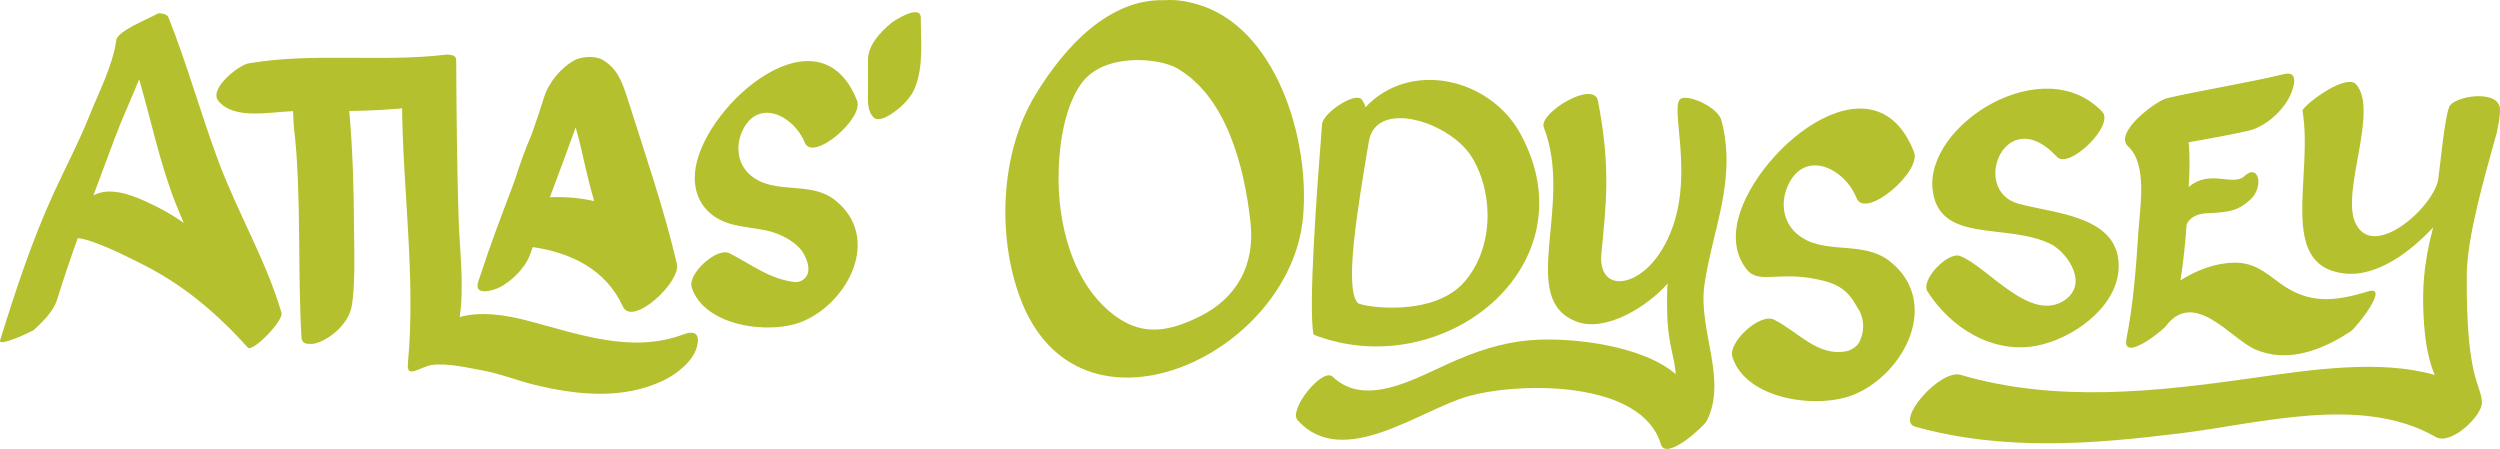
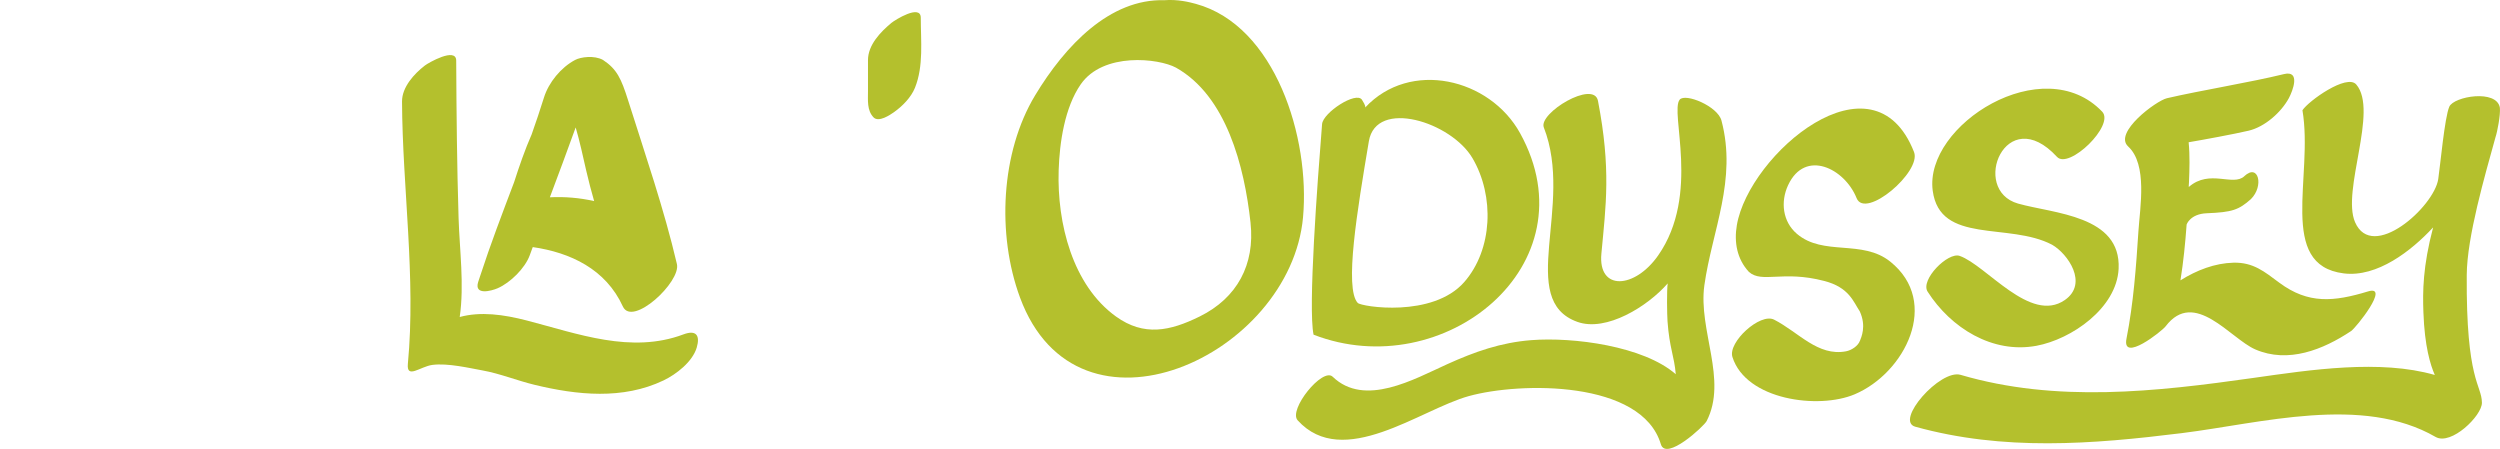
<svg xmlns="http://www.w3.org/2000/svg" id="Layer_2" data-name="Layer 2" viewBox="0 0 959.87 172.35">
  <defs>
    <style>
      .cls-1 {
        fill: #b4c02d;
      }
    </style>
  </defs>
  <g id="Layer_1-2" data-name="Layer 1">
-     <path class="cls-1" d="m63,5.41c.8.15,1.47.71,1.77,1.46,7.1,17.97,12.25,36.57,18.96,54.68,7.35,19.84,18.32,38.15,24.35,58.52.9,3.03-11.17,15.35-12.93,13.39-12.1-13.46-25.11-24.39-41.2-32.36-4.93-2.44-9.83-4.96-14.96-6.96-2.35-.92-4.82-1.89-7.29-2.43-.66-.15-1.27-.23-1.85-.29-2.79,7.8-5.46,15.65-7.92,23.58-1.44,4.63-5.64,8.66-9.05,11.78-.28.26-13.72,6.72-12.84,3.89,5.95-19.2,12.33-38.55,20.7-56.77,4.46-9.7,9.44-19.13,13.42-29.06,3.64-9.09,9.21-19.81,10.49-29.45.47-3.56,12.93-8.41,15.42-9.93.51-.31,1.11-.42,1.69-.31l1.24.24Zm7.59,80.22c-1.06-2.42-2.08-4.85-3.06-7.31-6.15-15.5-9.44-31.89-14.1-47.86-3.2,7.85-6.77,15.59-9.5,22.94-2.67,7.2-5.37,14.37-8.05,21.55,1.59-.75,3.28-1.25,5.07-1.37,6.44-.43,13.53,2.98,19.15,5.76,3.73,1.85,7.2,3.97,10.49,6.28Z" />
-     <path class="cls-1" d="m158.59,41.16c-8.16.97-16.32,1.32-24.49,1.45,1.31,14.63,1.73,29.31,1.82,44,.05,7.84.61,24.17-1.01,31.52-1.38,6.23-7.77,11.89-13.68,13.68-1.11.33-2.28.23-3.43.18-1.12-.22-1.79-.89-2.01-2.01-1.58-24.18.02-56.31-2.88-80.5-.24-2-.2-4.36-.4-6.8-9.37.33-22.65,3.36-28.66-3.93-3.82-4.63,7.8-13.78,11.61-14.43,24.92-4.24,50.59-.36,75.66-3.32,9.96-1.18-5.49,19.34-12.53,20.16Z" />
    <path class="cls-1" d="m165.98,140.11c-4.62.62-9.95,5.58-9.38-.41,3.14-33.09-2.08-67.51-2.24-100.73-.03-5.52,4.64-10.63,8.79-13.83,1.28-.99,11.98-7.16,12.01-1.89.1,20.17.29,40.29.91,60.45.37,12.12,2.23,25.64.44,38.01,7.98-2.17,16.78-.98,25.78,1.35,19.61,5.09,40.06,12.86,60.11,5.33,5.03-1.89,6.44.53,5.11,5.05-1.61,5.45-7.84,10.28-12.76,12.63-15.65,7.47-33.16,5.64-49.55,1.67-6.74-1.63-13.21-4.31-20.03-5.53-4.75-.85-13.31-2.89-19.19-2.1Zm17.62-31.86c.24-.75.5-1.49.74-2.24,0,0-.01,0-.02,0,.02-.03.04-.07.06-.11,3.94-12.12,8.5-24.02,13.01-35.94,2.02-6.27,4.16-12.49,6.75-18.39,1.64-4.67,3.24-9.36,4.71-14.1,1.8-5.79,6.5-11.56,11.98-14.46,2.13-1.13,7.32-1.85,10.68,0,5.36,3.54,7.01,7.17,9.65,15.52,6.54,20.7,13.82,41.77,18.74,62.85,1.6,6.85-17.11,24.27-20.76,16.28-6.56-14.36-20.19-20.71-34.59-22.79-.38,1.05-.78,2.1-1.16,3.15-1.8,4.95-7.45,10.54-12.34,12.66-2.32,1.01-9.13,2.87-7.45-2.44Zm27.52-32.5c5.73-.28,11.46.2,17,1.46-1.11-3.9-2.16-7.82-3.06-11.78-1.26-5.49-2.44-11.07-4.03-16.5-3.23,8.97-6.56,17.9-9.91,26.82Z" />
-     <path class="cls-1" d="m309.08,98.34c-1.71-3.62-4.96-5.83-8.51-7.65-9.36-4.81-21.25-1.55-29.23-10.12-4.2-4.51-5.24-10.43-4.23-16.37,4.23-24.81,47.7-61.89,61.95-25.55,2.7,6.88-17.04,23.68-20.08,16.1-4.16-10.38-17.98-17.27-23.93-4.54-2.72,5.82-1.94,12.78,3.07,17.04,9.28,7.9,22.85,1.83,32.66,9.73,17.64,14.2,5.12,38.9-12.45,46.36-12.62,5.36-37.99,2.04-42.76-13.03-1.64-5.19,9.7-15.54,14.56-13.06,8.54,4.35,15.18,9.9,25.15,11.07,2.08.11,4.24-1.28,4.87-3.36s-.1-4.54-1.07-6.59Z" />
    <path class="cls-1" d="m351.32,33.66c-1.51,3.76-4.84,7.1-8.08,9.41-1.46,1.03-5.89,4.04-7.85,1.99-2.58-2.7-2.12-6.6-2.13-10.08-.02-3.97,0-7.94,0-11.9,0-5.81,4.79-10.8,9-14.29,1.29-1.07,11.27-7.36,11.27-1.96,0,8.85,1.13,18.47-2.21,26.82Z" />
    <path class="cls-1" d="m500.3,83.41c-4.86,53.29-86.51,90.94-108.68,30.8-8.93-24.24-7.38-55.74,5.81-77.6C409,17.43,426.14-.52,447.04.08c5.16-.41,9.7.75,12.08,1.4,30.59,8.35,43.95,51.53,41.18,81.92Zm-20.15,2.17c-2.38-21.9-9.36-48.79-28.62-59.6-6.64-3.61-27.98-6.05-36.6,6.42-6.13,8.86-8.12,22.25-8.46,33-.65,20.31,5.33,44.12,22,56.12,10.74,7.72,20.73,5.63,32.17-.02,14.38-7.1,21.24-19.96,19.5-35.92Z" />
    <g>
      <path class="cls-1" d="m644.93,38.24c-3.95,4.75,8.09,36.4-8.28,59.83-8.96,12.83-23.16,13.8-21.8-.7,1.73-18.52,3.74-32.47-1.31-58.64-1.58-8.19-22.93,4.72-20.8,10.19,11.71,29.93-10.57,66.29,12.91,74.67,11.09,3.96,27.01-5.99,34.66-14.77-.39,2.65-.26,11.86-.07,14.54.74,10.31,2.57,13.25,3.17,20.33-12.38-10.84-39.39-14.35-55.49-13.09-11.7.92-21.63,4.42-32.24,9.22-12.78,5.78-31.74,16.65-44.01,4.82-3.85-3.72-17.13,12.68-13.44,16.74,17.46,19.22,47-4.12,65.72-9.3,19.76-5.47,66.38-6.13,73.73,18.48,1.97,6.6,16.57-6.92,17.58-8.89,8.15-15.89-3.31-34.9-.87-52.18,2.98-21.06,12.59-40.42,6.56-63.21-1.45-5.5-13.87-10.65-16.05-8.02Z" />
      <path class="cls-1" d="m504.34,128.5c49.83,19.34,107.27-26.64,79.31-77.34-11.66-21.15-42.28-28.37-59.5-9.86.09-.11.3-.64-1.22-2.98-2.22-3.42-14.97,4.94-15.32,9.32-1.82,22.84-5.41,70.62-3.27,80.86Zm57.86-20.21c-12.14,13.87-39.55,9.47-40.9,8.02-5.2-5.57-.17-35.66,4.27-62.07,2.78-16.51,31.65-7.43,39.82,6.54,8.5,14.54,7.73,35.03-3.19,47.51Z" />
    </g>
    <path class="cls-1" d="m714.12,130.85c.44-1.22,2.59-5.51-.06-11.3-2.45-3.65-4.08-9.26-13.74-11.7-15.84-4.14-23.72,1.01-28.81-3.43-4.62-4.96-5.76-11.45-4.65-17.98,4.65-27.24,52.39-67.98,68.03-28.06,2.96,7.56-18.72,26.01-22.06,17.68-4.57-11.4-19.75-18.96-26.28-4.99-2.99,6.39-2.13,14.03,3.37,18.71,10.19,8.67,25.09,2.01,35.87,10.69,19.37,15.59,5.62,42.72-13.67,50.91-13.86,5.89-41.72,2.24-46.96-14.31-1.8-5.7,10.65-17.06,15.99-14.35,9.38,4.78,16.79,14.21,27.63,12.16,2.1-.4,4.6-2.02,5.33-4.03Z" />
    <path class="cls-1" d="m904.22,85.31c6.62,15.28,30.3-5.8,31.94-16.55.78-5.22,2.44-23.63,4.24-27.78,1.69-3.98,18.3-6.85,19.43.43.24,2.71-.93,9.04-1.7,11.31-4.09,14.81-10.93,38.21-11.03,52.86-.29,40.83,5.72,42.02,5.83,49.03.08,4.98-11.83,16.58-17.79,13.15-28.18-16.26-67.01-5.24-97.46-1.46-34.51,4.29-68.46,6.93-102.3-2.46-8.04-2.23,9.56-22.21,17.38-19.92,36.76,10.79,74.95,6.5,112.43,1.18,22.03-3.13,48.62-7.18,69.65-1.13-1.69-3.86-3.91-10.89-4.38-24.07-.29-8.02-.24-17.51,3.73-32.59-8.36,9.02-21.47,19.25-34.3,17.66-25.61-3.17-11.57-37.28-15.87-62.64,2.32-3.56,17.04-14.11,20.66-9.89,8.61,10.03-5.71,40.74-.46,52.87Zm-111.45,29.9c9.17-6.34,1.15-17.8-4.87-21.24-16.62-8.74-43.09.02-45.84-20.77-3.33-25.22,42.46-54.05,65.07-30.32,4.94,5.19-12.77,22.31-17.35,17.35-19.68-21.35-33.46,12.7-14.93,17.94,13.7,3.87,39.56,4.5,38.59,25-.72,15.11-18.05,27.09-31.57,29.6-16.9,3.13-32.87-6.89-41.77-20.8-2.89-4.51,7.8-15.31,12.31-13.72,10.32,3.64,27.11,26.12,40.36,16.96Zm68.95-47.59c5.44-5.04,7.58,3.83,2.51,8.83-4.65,4.14-7.2,5.05-16.94,5.43-6.41.25-7.74,4.33-7.74,4.33-.52,7.18-1.23,14.33-2.37,21.43,6.28-3.94,13.24-6.6,20.36-6.78,7.61-.19,11.87,3.43,17.63,7.71,11.14,8.25,20.9,7.31,34.04,3.32,8.6-2.62-4.6,13.95-6.53,15.23-10.69,7.11-24.14,12.54-36.8,7.02-9.55-4.16-23.33-23.41-34.39-8.85-1.46,1.92-16.86,14.06-15.03,4.74,2.7-13.77,3.68-27.38,4.59-41.33.58-8.99,3.57-25.55-3.95-32.47-5.76-5.3,10.8-17.57,14.9-18.52,12.72-2.96,32.2-6.12,44.88-9.25,6.57-1.62,3.37,6.55,1.92,9.23-2.98,5.5-9.25,11.02-15.4,12.48-5.48,1.29-17.56,3.52-23.07,4.45.5,5.12.33,10.38.12,15.5,0,.18-.16,1.76-.03,1.64,8.01-6.94,16.93-.06,21.3-4.11Z" />
  </g>
</svg>